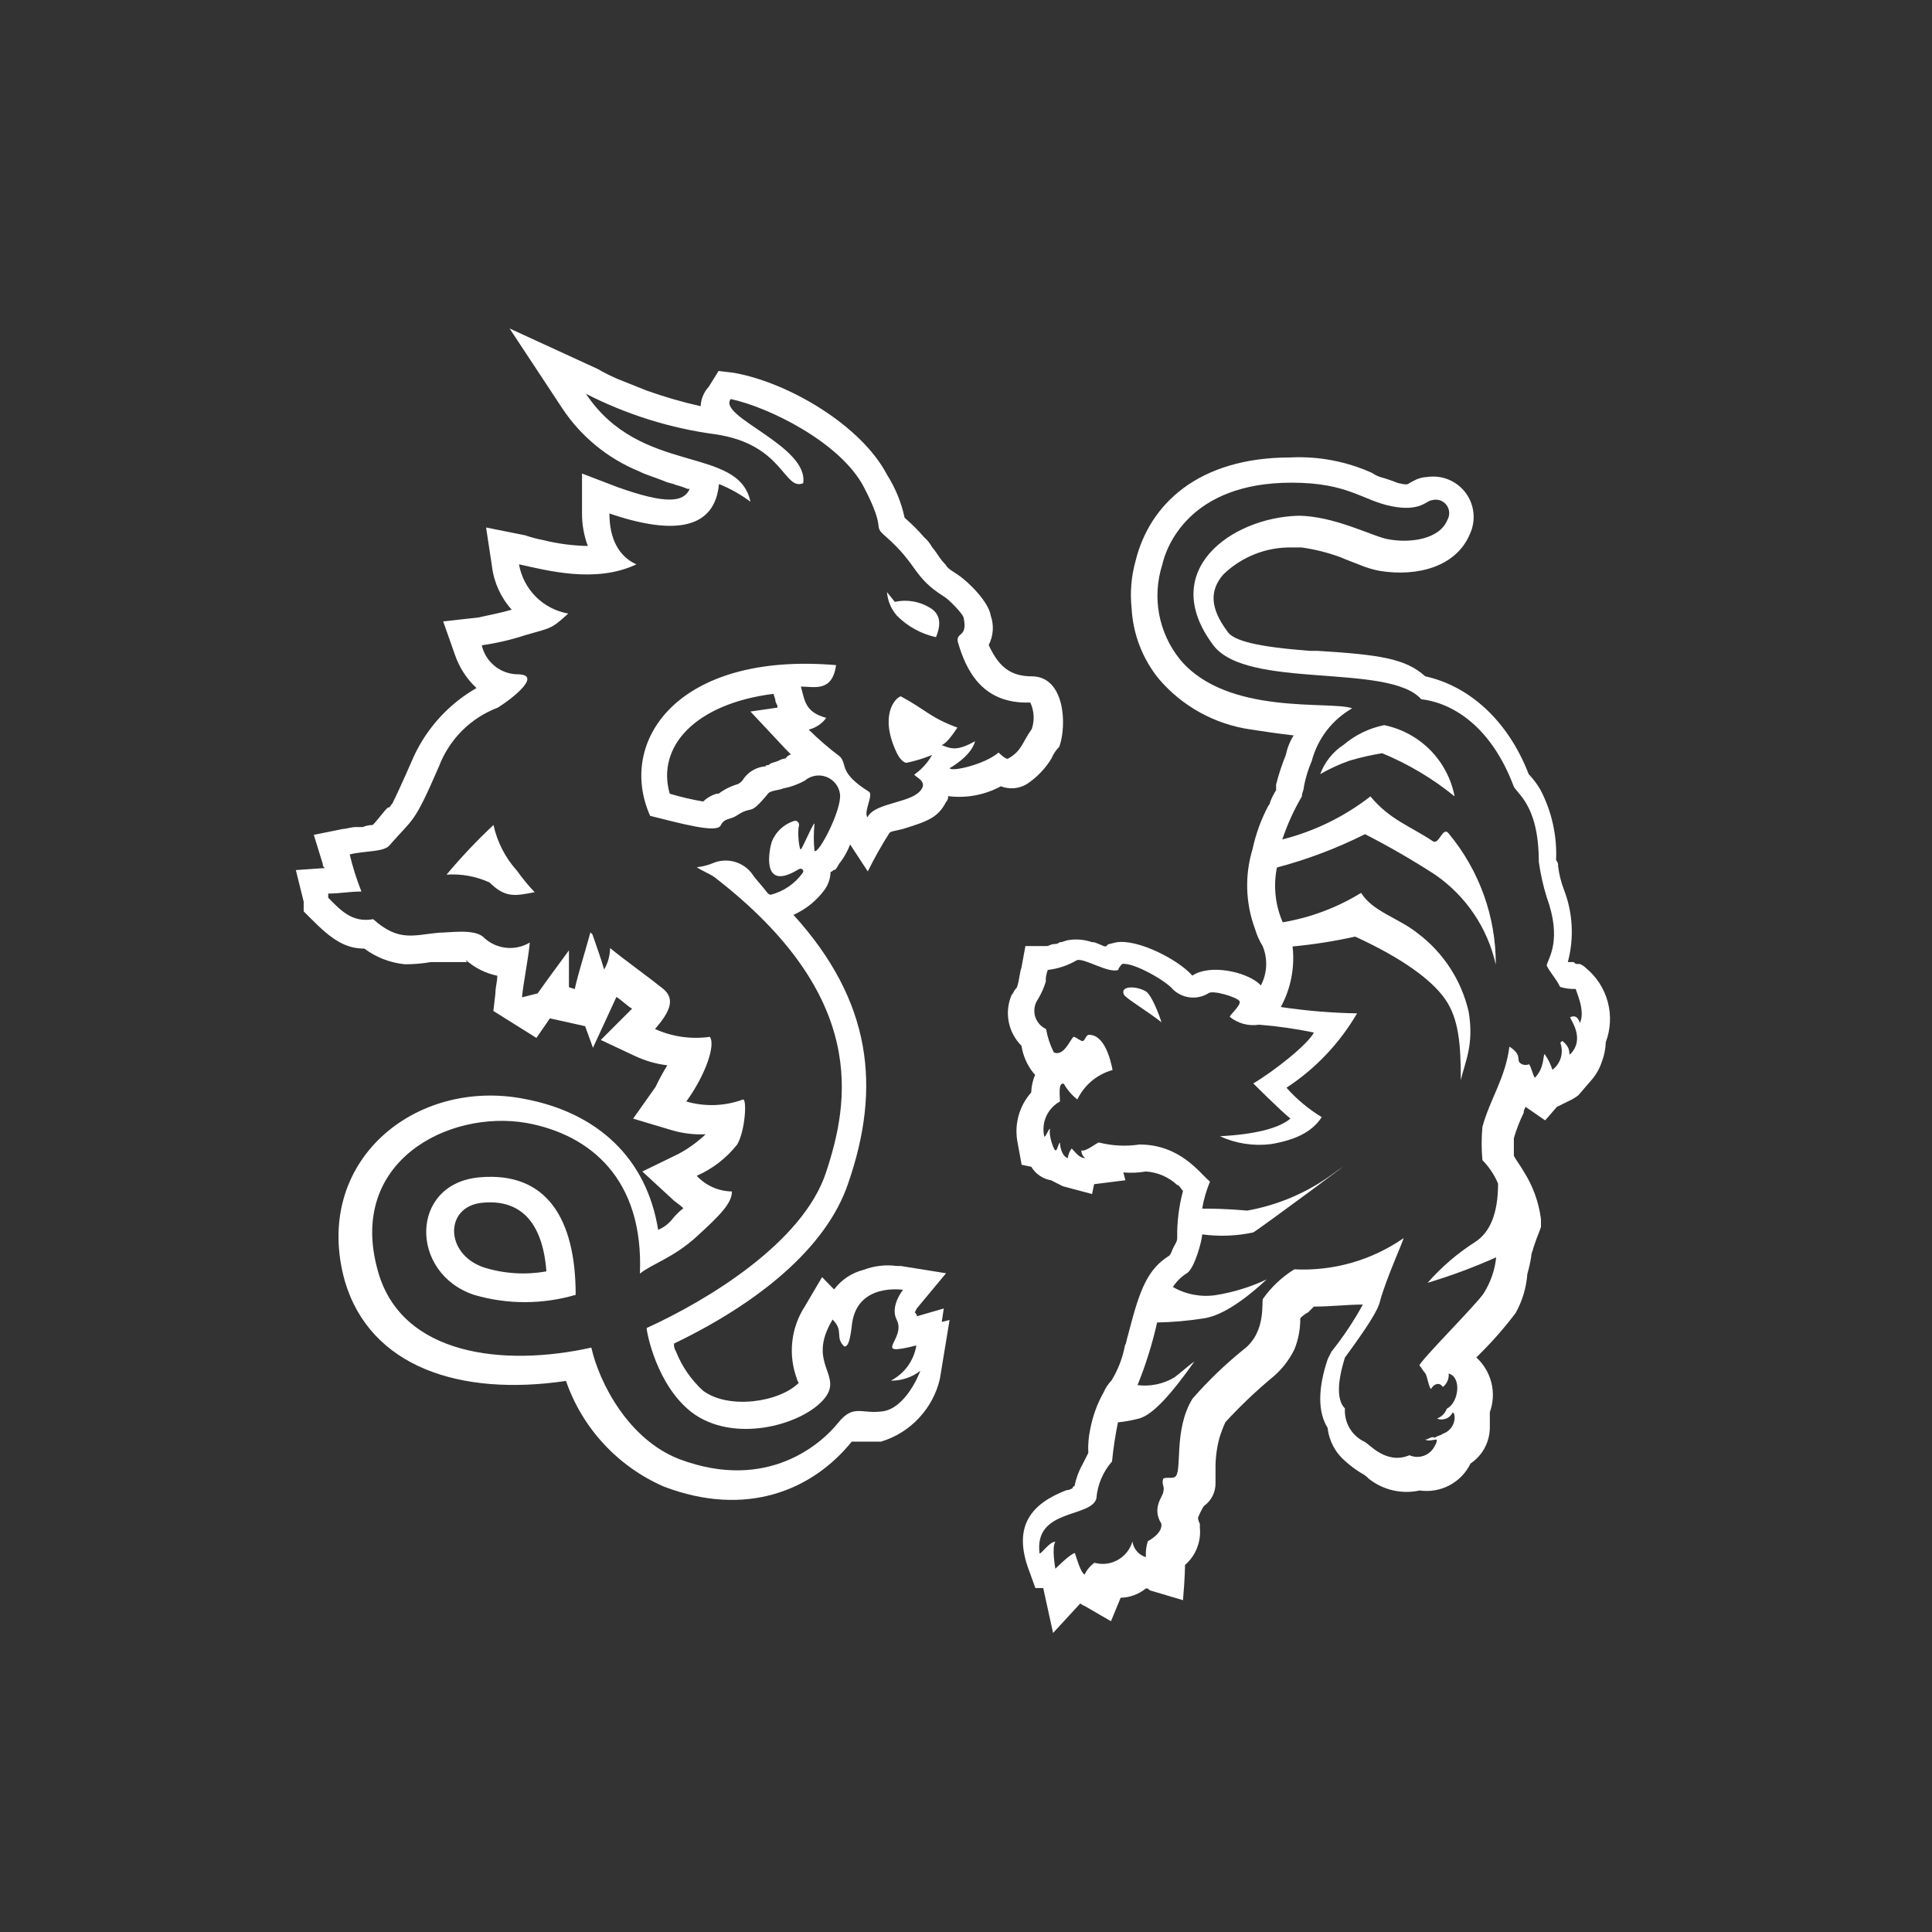
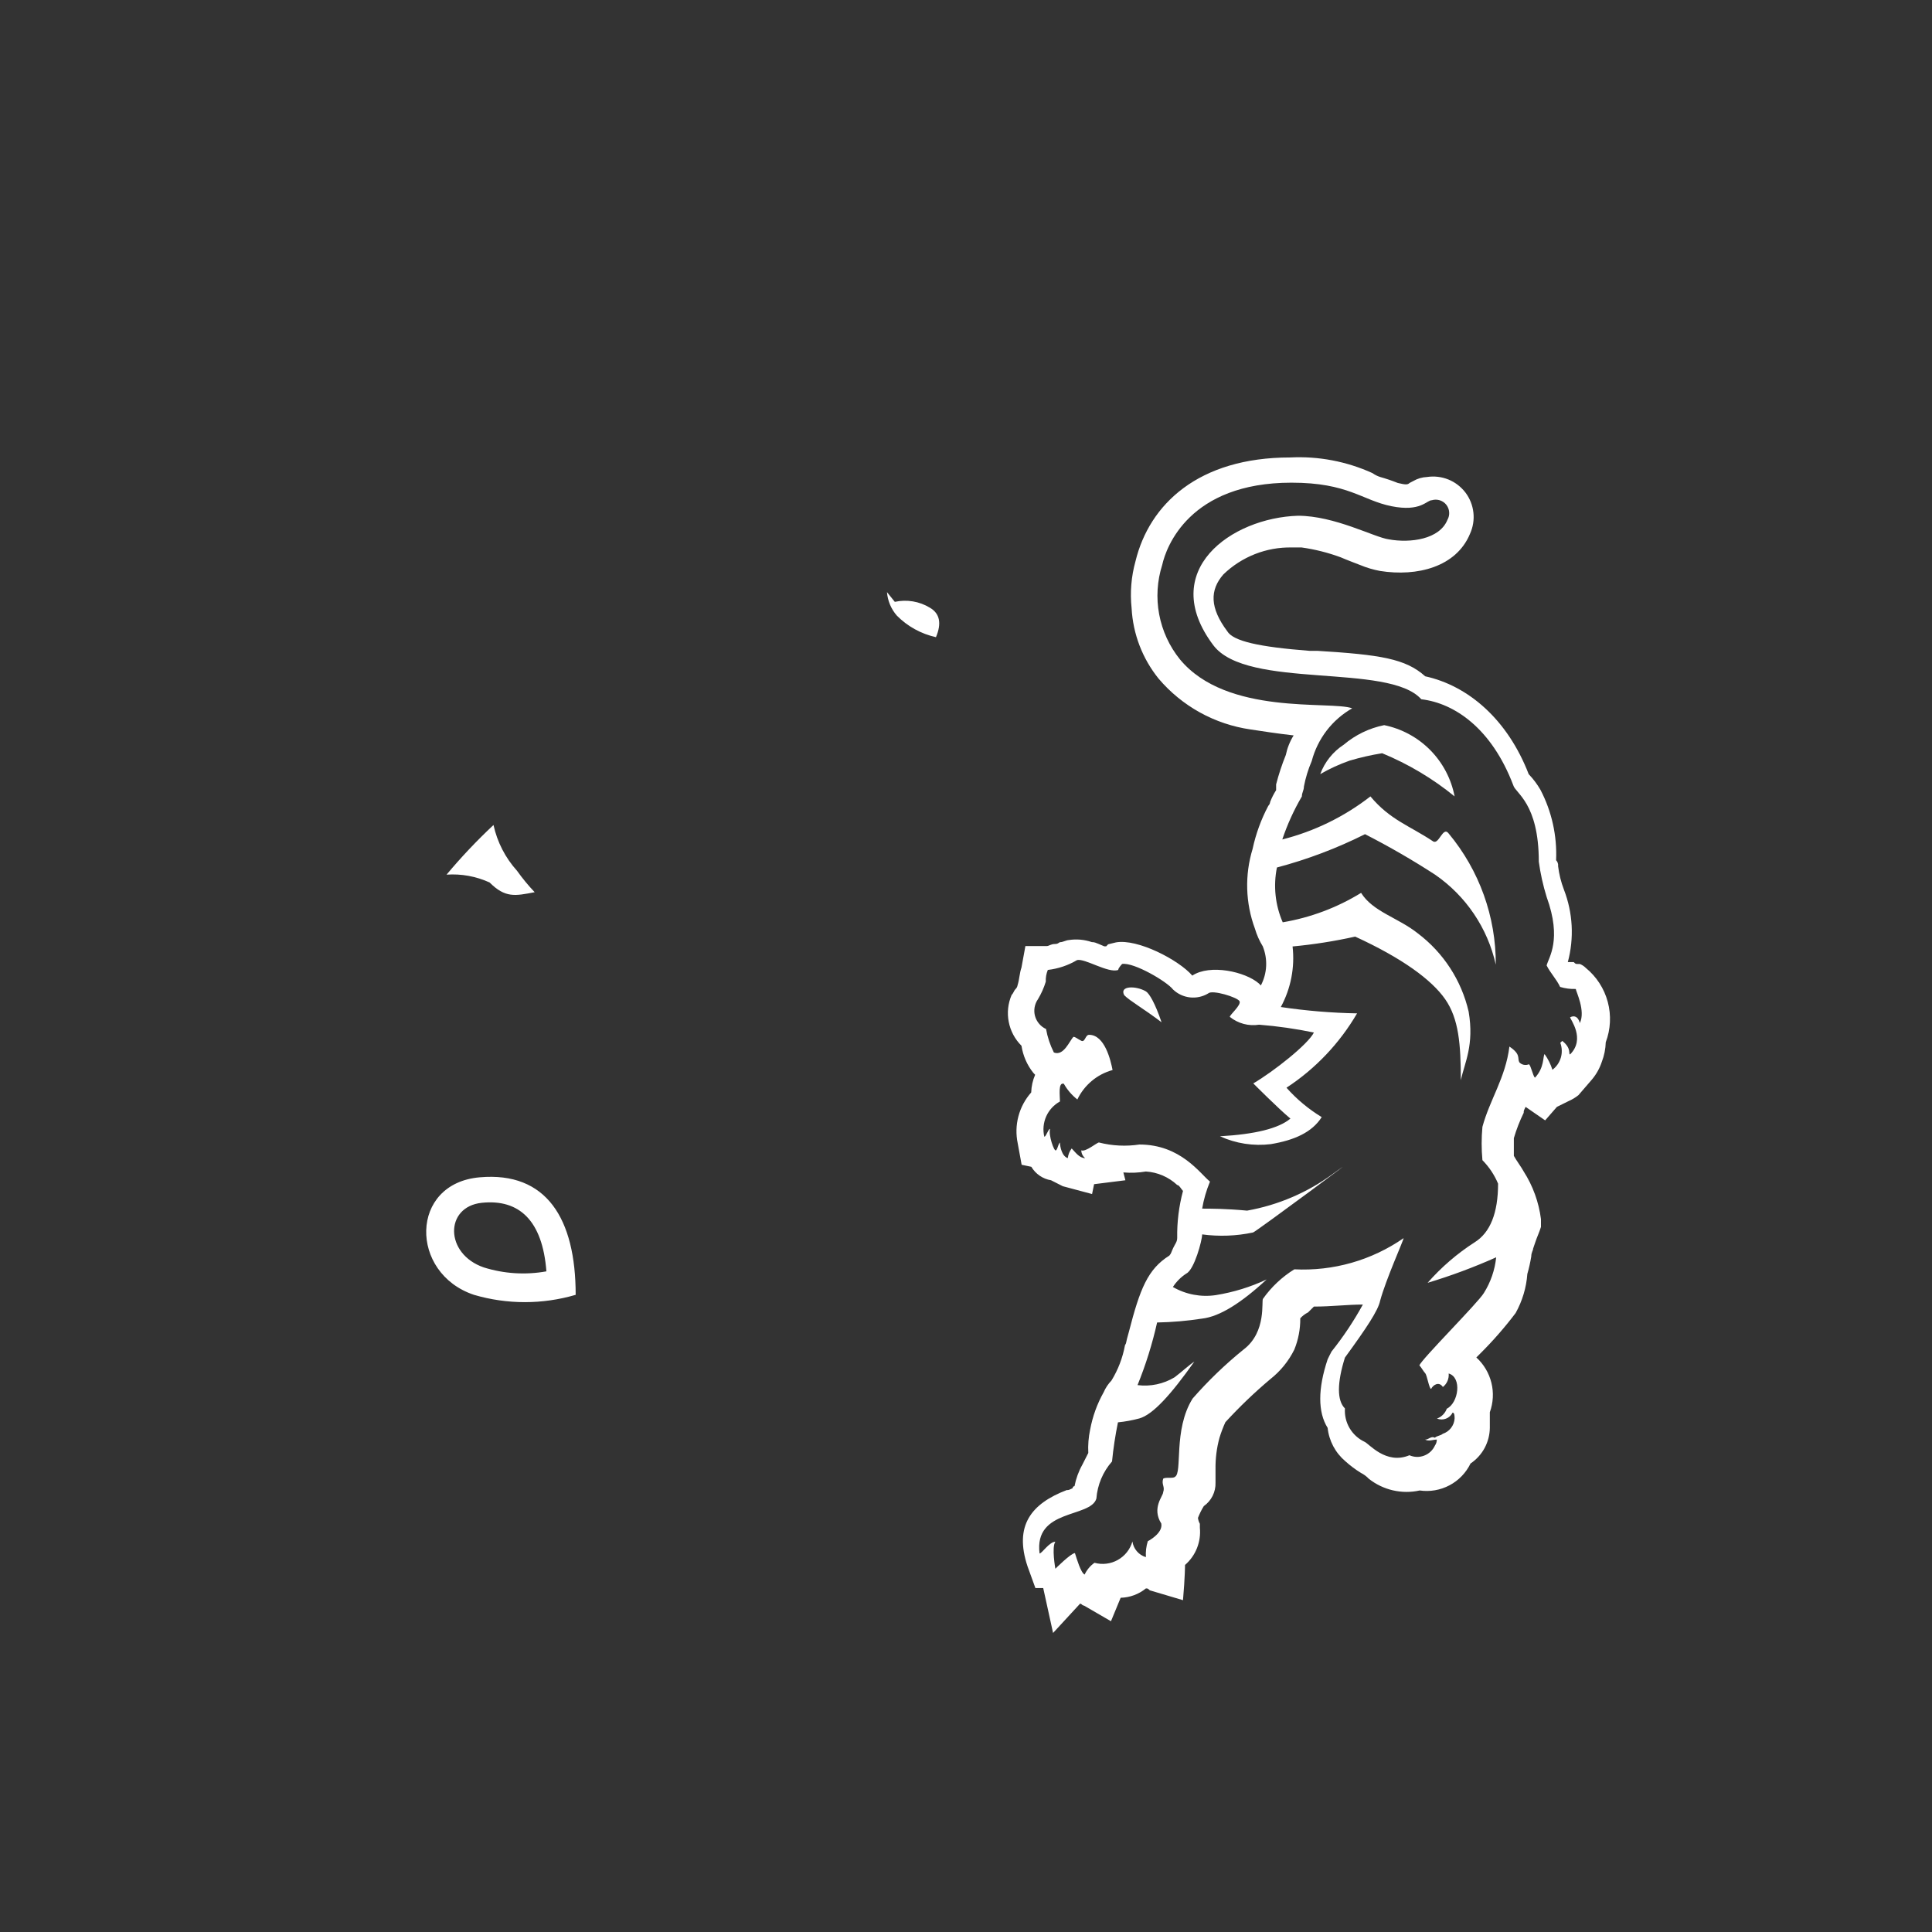
<svg xmlns="http://www.w3.org/2000/svg" width="60" height="60" viewBox="0 0 60 60" fill="none">
  <rect x="0" y="0" width="60" height="60" fill="#333333" stroke="none" />
  <path d="M35.587 30.788C35.281 30.608 34.749 30.608 34.916 30.91C35.101 31.094 35.524 31.329 36.073 31.748C35.872 31.153 35.691 30.851 35.587 30.788ZM42.987 22.52C42.523 22.613 42.091 22.823 41.73 23.128C41.395 23.346 41.139 23.667 41.001 24.041C41.291 23.873 41.597 23.733 41.914 23.622C42.245 23.524 42.583 23.447 42.924 23.392C43.736 23.727 44.494 24.178 45.174 24.733C45.07 24.189 44.806 23.688 44.417 23.294C44.027 22.9 43.53 22.631 42.987 22.52Z" fill="white" />
  <path d="M49.248 30.059C49.195 30.006 49.132 29.965 49.063 29.937H48.996C48.933 29.937 48.933 29.937 48.874 29.879H48.69C48.89 29.135 48.847 28.347 48.569 27.628C48.479 27.394 48.419 27.149 48.388 26.899C48.393 26.866 48.389 26.832 48.378 26.8C48.367 26.768 48.349 26.739 48.326 26.715C48.359 25.956 48.192 25.201 47.84 24.528C47.738 24.352 47.615 24.189 47.475 24.042C46.817 22.34 45.598 21.297 44.261 21.003C43.653 20.455 42.865 20.333 40.909 20.212H40.666C39.086 20.09 38.298 19.91 38.114 19.604C37.569 18.875 37.569 18.326 37.992 17.84C38.274 17.567 38.608 17.352 38.973 17.208C39.338 17.064 39.728 16.994 40.121 17.002H40.423C40.837 17.06 41.245 17.163 41.638 17.308C41.764 17.366 42.25 17.551 42.25 17.551C42.445 17.632 42.649 17.692 42.857 17.731C44.01 17.915 45.225 17.609 45.652 16.578C45.746 16.372 45.783 16.144 45.758 15.918C45.733 15.693 45.648 15.478 45.511 15.297C45.373 15.117 45.19 14.976 44.98 14.891C44.769 14.806 44.54 14.78 44.315 14.814C44.168 14.82 44.024 14.862 43.896 14.936L43.775 14.999C43.716 15.057 43.653 15.057 43.41 14.999C43.232 14.928 43.05 14.866 42.865 14.814C42.779 14.787 42.697 14.746 42.623 14.693C41.822 14.329 40.945 14.162 40.066 14.207C37.213 14.207 35.692 15.665 35.264 17.429C35.132 17.903 35.091 18.398 35.143 18.887C35.185 19.686 35.478 20.452 35.981 21.075C36.709 21.933 37.725 22.494 38.839 22.654C39.258 22.717 39.631 22.776 40.175 22.839C40.059 23.025 39.977 23.231 39.932 23.447C39.812 23.744 39.711 24.049 39.631 24.36V24.54C39.557 24.655 39.495 24.777 39.446 24.905C39.441 24.951 39.42 24.994 39.388 25.026C39.165 25.447 39.001 25.897 38.901 26.363C38.653 27.174 38.678 28.044 38.973 28.84C39.029 29.032 39.111 29.217 39.216 29.388C39.295 29.583 39.331 29.793 39.321 30.003C39.311 30.212 39.255 30.418 39.157 30.604L39.094 30.541C38.675 30.176 37.577 29.933 37.028 30.298C36.609 29.812 35.327 29.145 34.657 29.267L34.414 29.326L34.355 29.388H34.292C33.99 29.259 33.99 29.259 33.911 29.259C33.677 29.178 33.426 29.156 33.182 29.196C33.123 29.196 33.002 29.259 32.939 29.259C32.876 29.259 32.88 29.317 32.758 29.317C32.637 29.317 32.574 29.38 32.515 29.38H31.845L31.723 30.046C31.66 30.231 31.66 30.411 31.602 30.595C31.595 30.642 31.573 30.684 31.539 30.717C31.48 30.776 31.48 30.838 31.418 30.897C31.304 31.161 31.272 31.452 31.327 31.734C31.381 32.016 31.52 32.275 31.723 32.477C31.77 32.783 31.895 33.072 32.088 33.315L32.147 33.378C32.072 33.551 32.031 33.738 32.025 33.927C31.837 34.139 31.701 34.392 31.628 34.667C31.555 34.941 31.548 35.229 31.606 35.506L31.728 36.173L32.029 36.236C32.094 36.346 32.183 36.441 32.289 36.513C32.394 36.585 32.515 36.634 32.641 36.654L33.006 36.839L33.915 37.082L33.978 36.776L34.95 36.654L34.887 36.411C35.121 36.431 35.356 36.421 35.587 36.382C35.95 36.405 36.293 36.553 36.559 36.801C36.618 36.801 36.681 36.923 36.739 36.986C36.612 37.461 36.551 37.952 36.559 38.444C36.559 38.565 36.496 38.628 36.438 38.75C36.379 38.871 36.375 38.93 36.316 38.993C35.646 39.412 35.403 40.024 35.059 41.36C34.937 41.779 35 41.666 34.937 41.779C34.866 42.167 34.724 42.537 34.518 42.873C34.416 42.979 34.334 43.102 34.275 43.238C34.073 43.597 33.932 43.988 33.856 44.394C33.805 44.634 33.785 44.879 33.798 45.123L33.613 45.488C33.497 45.695 33.415 45.92 33.37 46.154C33.362 46.154 33.354 46.156 33.347 46.159C33.339 46.162 33.333 46.167 33.327 46.173C33.322 46.179 33.317 46.186 33.315 46.193C33.312 46.201 33.311 46.209 33.312 46.217C33.19 46.276 33.19 46.276 33.127 46.276C32.033 46.695 31.485 47.373 31.912 48.647L32.155 49.318H32.398L32.704 50.713L33.542 49.804C33.601 49.804 33.601 49.862 33.663 49.862L34.502 50.349L34.803 49.62C35.089 49.613 35.365 49.511 35.587 49.33C35.646 49.33 35.646 49.33 35.708 49.389L36.739 49.695C36.802 48.966 36.802 48.601 36.802 48.601C36.966 48.459 37.093 48.28 37.173 48.079C37.253 47.878 37.284 47.66 37.263 47.445V47.323C37.231 47.266 37.211 47.204 37.204 47.139C37.253 47.012 37.313 46.89 37.385 46.774C37.501 46.692 37.595 46.583 37.659 46.456C37.722 46.328 37.754 46.187 37.749 46.045V45.626C37.744 45.298 37.785 44.971 37.871 44.654C37.922 44.488 37.983 44.326 38.055 44.168C38.491 43.693 38.957 43.246 39.45 42.831C39.764 42.584 40.019 42.271 40.196 41.913C40.322 41.605 40.384 41.274 40.381 40.941C40.449 40.865 40.532 40.803 40.624 40.757L40.804 40.577C41.353 40.577 41.839 40.514 42.325 40.514C42.043 41.027 41.718 41.515 41.353 41.972L41.29 42.094L41.231 42.215C40.925 43.129 40.925 43.858 41.231 44.344C41.274 44.747 41.471 45.117 41.78 45.379C41.931 45.515 42.093 45.637 42.266 45.743C42.357 45.789 42.44 45.85 42.509 45.924C42.729 46.098 42.985 46.221 43.258 46.284C43.531 46.347 43.815 46.349 44.089 46.288C44.407 46.334 44.732 46.278 45.016 46.127C45.3 45.977 45.529 45.739 45.669 45.45C45.851 45.328 46.001 45.163 46.105 44.971C46.209 44.778 46.265 44.563 46.268 44.344V43.858C46.374 43.565 46.392 43.246 46.317 42.944C46.242 42.641 46.08 42.367 45.849 42.157L45.971 42.035C46.366 41.642 46.733 41.222 47.069 40.778C47.277 40.404 47.402 39.989 47.433 39.563C47.485 39.384 47.525 39.202 47.555 39.018C47.555 38.896 47.613 38.834 47.613 38.775L47.676 38.59C47.735 38.41 47.798 38.289 47.856 38.104V37.861C47.789 37.335 47.606 36.829 47.32 36.382C47.257 36.261 47.077 36.018 47.014 35.896V35.347C47.093 35.076 47.196 34.813 47.32 34.559C47.32 34.496 47.32 34.496 47.379 34.375L47.986 34.794L48.351 34.375L48.715 34.195C48.825 34.147 48.928 34.085 49.021 34.01L49.44 33.524C49.576 33.362 49.68 33.176 49.746 32.975C49.821 32.781 49.862 32.576 49.868 32.368C50.02 31.966 50.041 31.528 49.93 31.113C49.819 30.699 49.58 30.33 49.248 30.059ZM49.063 31.773C49.063 31.773 49.004 31.471 48.761 31.593C48.761 31.651 49.248 32.259 48.761 32.745C48.699 32.745 48.82 32.565 48.518 32.326L48.456 32.385C48.511 32.532 48.518 32.693 48.474 32.844C48.43 32.995 48.339 33.128 48.212 33.223C48.157 33.049 48.075 32.885 47.969 32.736C47.911 32.799 47.969 33.156 47.668 33.47C47.605 33.407 47.546 33.101 47.483 33.051C47.433 33.073 47.377 33.079 47.322 33.068C47.268 33.057 47.219 33.029 47.182 32.988C47.119 32.866 47.24 32.745 46.876 32.502C46.754 33.478 46.268 34.145 46.038 34.995C46.006 35.339 46.006 35.686 46.038 36.03C46.245 36.24 46.41 36.487 46.524 36.759C46.524 37.669 46.281 38.28 45.795 38.582C45.252 38.931 44.761 39.354 44.336 39.839C45.062 39.621 45.773 39.356 46.465 39.047C46.425 39.44 46.294 39.819 46.084 40.154C45.904 40.459 44.139 42.219 44.081 42.404C44.139 42.462 44.202 42.584 44.261 42.647C44.32 42.71 44.383 43.133 44.445 43.133C44.504 43.011 44.688 42.89 44.81 43.074C44.873 43.025 44.922 42.961 44.953 42.888C44.985 42.814 44.997 42.734 44.99 42.655C45.409 42.777 45.296 43.569 44.931 43.749C44.906 43.819 44.865 43.883 44.812 43.936C44.76 43.989 44.696 44.029 44.626 44.055C44.715 44.091 44.815 44.092 44.905 44.058C44.995 44.024 45.069 43.957 45.112 43.87C45.174 43.87 45.174 43.992 45.174 44.055C45.167 44.161 45.128 44.264 45.062 44.348C44.997 44.432 44.907 44.495 44.806 44.528C44.743 44.587 44.621 44.587 44.563 44.65C44.441 44.587 44.378 44.708 44.257 44.708C44.378 44.771 44.5 44.708 44.621 44.708C44.622 44.775 44.601 44.839 44.563 44.893C44.497 45.037 44.377 45.15 44.228 45.206C44.08 45.263 43.916 45.258 43.771 45.194C43.041 45.5 42.514 44.83 42.375 44.775C42.182 44.684 42.021 44.536 41.912 44.351C41.804 44.167 41.754 43.954 41.768 43.74C41.52 43.497 41.52 42.953 41.768 42.161C42.434 41.247 42.798 40.702 42.861 40.397C43.041 39.73 43.59 38.515 43.59 38.452C42.597 39.141 41.404 39.481 40.196 39.42C39.814 39.657 39.484 39.967 39.224 40.334C39.166 40.392 39.346 41.364 38.617 41.913C38.047 42.374 37.519 42.883 37.037 43.434C36.429 44.407 36.731 45.743 36.488 45.865C36.429 45.924 36.186 45.865 36.123 45.924C36.065 46.108 36.186 46.167 36.123 46.343C36.123 46.464 35.759 46.829 36.065 47.315C36.123 47.621 35.646 47.864 35.646 47.864C35.596 48.024 35.576 48.191 35.587 48.358C35.478 48.326 35.38 48.263 35.306 48.176C35.232 48.09 35.184 47.985 35.168 47.872C35.099 48.115 34.936 48.321 34.715 48.445C34.495 48.569 34.234 48.601 33.99 48.534C33.858 48.627 33.753 48.753 33.684 48.899C33.563 48.84 33.441 48.413 33.383 48.233C33.261 48.233 32.775 48.719 32.775 48.719C32.775 48.719 32.654 48.048 32.775 47.88C32.591 47.88 32.356 48.245 32.285 48.245C32.105 46.846 33.869 47.147 34.049 46.54C34.082 46.113 34.252 45.708 34.535 45.387C34.575 44.979 34.637 44.574 34.719 44.172C34.944 44.15 35.167 44.109 35.386 44.05C35.805 43.929 36.358 43.321 37.091 42.286C36.907 42.408 36.722 42.588 36.479 42.772C36.134 42.981 35.728 43.067 35.327 43.016C35.583 42.385 35.786 41.735 35.935 41.071C36.403 41.062 36.871 41.022 37.334 40.95C37.879 40.887 38.55 40.464 39.337 39.734C38.836 39.97 38.304 40.133 37.758 40.221C37.298 40.29 36.828 40.201 36.425 39.969C36.534 39.801 36.676 39.659 36.844 39.55C37.091 39.428 37.334 38.519 37.334 38.335C37.86 38.406 38.395 38.386 38.914 38.276C38.973 38.276 42.744 35.477 41.403 36.449C40.612 37.032 39.697 37.425 38.73 37.597C38.063 37.535 37.577 37.535 37.334 37.535C37.383 37.247 37.465 36.966 37.577 36.696C37.263 36.441 36.664 35.544 35.386 35.544C34.967 35.607 34.539 35.586 34.129 35.481C34.066 35.481 33.71 35.787 33.58 35.724C33.581 35.771 33.592 35.817 33.613 35.859C33.634 35.901 33.664 35.938 33.701 35.967C33.521 35.967 33.4 35.787 33.282 35.666C33.215 35.754 33.173 35.858 33.161 35.967C32.976 35.909 32.918 35.603 32.918 35.481C32.855 35.544 32.855 35.666 32.796 35.724C32.737 35.783 32.553 35.238 32.612 35.058C32.553 35.058 32.49 35.301 32.432 35.301C32.382 35.091 32.403 34.87 32.49 34.672C32.578 34.475 32.728 34.312 32.918 34.207C32.918 34.023 32.855 33.6 33.039 33.658C33.145 33.846 33.288 34.012 33.458 34.145C33.565 33.923 33.717 33.727 33.906 33.569C34.094 33.411 34.315 33.296 34.552 33.231C34.493 32.929 34.309 32.137 33.823 32.137C33.701 32.137 33.701 32.38 33.58 32.322C33.458 32.263 33.4 32.2 33.337 32.2C33.215 32.322 33.035 32.808 32.729 32.686C32.613 32.456 32.531 32.211 32.486 31.957C32.403 31.919 32.329 31.863 32.27 31.793C32.211 31.723 32.167 31.641 32.143 31.553C32.119 31.465 32.115 31.372 32.131 31.282C32.147 31.192 32.182 31.106 32.235 31.031C32.338 30.86 32.42 30.677 32.478 30.486C32.472 30.362 32.494 30.237 32.541 30.122C32.862 30.085 33.172 29.981 33.45 29.816C33.693 29.757 34.422 30.235 34.728 30.122C34.728 30.059 34.849 29.937 34.849 29.937C35.214 29.879 36.245 30.486 36.429 30.729C36.573 30.867 36.758 30.953 36.955 30.975C37.153 30.997 37.352 30.954 37.523 30.851C37.644 30.729 38.436 30.972 38.495 31.094C38.554 31.215 38.193 31.513 38.193 31.58C38.319 31.682 38.466 31.756 38.622 31.798C38.779 31.84 38.943 31.848 39.103 31.823C39.674 31.868 40.242 31.95 40.804 32.066C40.624 32.431 39.547 33.281 38.922 33.646C38.922 33.646 39.71 34.438 40.075 34.739C39.71 35.045 38.981 35.226 37.887 35.288C38.381 35.514 38.928 35.598 39.467 35.532C40.196 35.41 40.745 35.167 41.047 34.693C40.639 34.445 40.27 34.138 39.953 33.78C40.853 33.191 41.603 32.4 42.145 31.471C41.352 31.457 40.561 31.391 39.777 31.274C40.089 30.699 40.216 30.042 40.142 29.393C40.796 29.332 41.445 29.23 42.086 29.087C43.544 29.757 44.458 30.424 44.881 31.031C45.304 31.639 45.367 32.431 45.367 33.545C45.489 32.996 45.786 32.452 45.61 31.417C45.386 30.446 44.826 29.586 44.031 28.986C43.423 28.5 42.635 28.316 42.27 27.729C41.525 28.187 40.699 28.497 39.836 28.643C39.603 28.107 39.54 27.514 39.656 26.941C40.601 26.691 41.518 26.344 42.392 25.906C43.138 26.288 43.864 26.707 44.567 27.163C45.526 27.823 46.2 28.822 46.453 29.958C46.46 28.471 45.942 27.029 44.99 25.885C44.81 25.642 44.688 26.25 44.504 26.128C43.775 25.642 43.167 25.462 42.56 24.733C41.75 25.363 40.818 25.818 39.823 26.07C39.979 25.604 40.183 25.156 40.431 24.733C40.431 24.611 40.494 24.549 40.494 24.427C40.546 24.155 40.627 23.89 40.737 23.635C40.827 23.292 40.985 22.971 41.2 22.689C41.416 22.408 41.686 22.173 41.994 21.997C41.324 21.754 38.101 22.24 36.643 20.476C36.316 20.07 36.095 19.59 35.999 19.078C35.903 18.566 35.936 18.038 36.094 17.542C36.215 16.993 36.932 14.99 40.108 14.99C41.872 14.99 42.296 15.535 43.209 15.72C44.123 15.904 44.303 15.535 44.466 15.535C44.546 15.511 44.632 15.511 44.712 15.536C44.792 15.561 44.863 15.609 44.915 15.674C44.967 15.74 44.999 15.819 45.005 15.903C45.012 15.986 44.994 16.07 44.952 16.143C44.709 16.75 43.8 16.872 43.13 16.75C42.681 16.688 41.453 16.017 40.309 16.017C38.244 16.08 35.935 17.718 37.682 20.04C38.73 21.427 43.13 20.576 44.139 21.716C45.174 21.837 46.327 22.625 46.997 24.389C47.06 24.632 47.789 24.938 47.789 26.761C47.84 27.132 47.921 27.497 48.032 27.855C48.518 29.192 48.091 29.74 48.032 29.983C48.154 30.227 48.334 30.402 48.451 30.65C48.609 30.698 48.773 30.719 48.937 30.713C48.942 30.788 49.248 31.396 49.063 31.773ZM15.326 25.621C14.809 26.105 14.322 26.62 13.868 27.163C14.327 27.131 14.787 27.215 15.205 27.406C15.691 27.892 15.997 27.825 16.605 27.708C16.406 27.499 16.223 27.276 16.056 27.042C15.693 26.64 15.442 26.15 15.326 25.621ZM14.903 36.562C12.712 36.747 12.712 39.542 14.719 40.212C15.75 40.515 16.847 40.515 17.878 40.212C17.878 37.84 16.969 36.382 14.903 36.562ZM15.025 39.361C13.805 38.943 13.805 37.476 14.962 37.354C16.119 37.233 16.848 37.899 16.969 39.483C16.321 39.6 15.654 39.558 15.025 39.361ZM28.882 18.875C28.555 18.675 28.163 18.609 27.789 18.691L27.546 18.389C27.567 18.658 27.674 18.914 27.852 19.118C28.184 19.454 28.606 19.686 29.067 19.788C29.247 19.361 29.188 19.055 28.882 18.875Z" fill="white" />
-   <path d="M32.042 21.004C31.375 21.004 31.011 20.698 30.705 20.032C30.777 19.892 30.82 19.738 30.831 19.581C30.842 19.424 30.82 19.267 30.768 19.118C30.705 18.699 30.097 18.083 29.733 17.84C29.553 17.718 29.431 17.66 29.368 17.538C29.276 17.445 29.195 17.343 29.125 17.232C29.069 17.148 29.009 17.067 28.945 16.989C28.883 16.875 28.8 16.773 28.702 16.688C28.515 16.47 28.312 16.267 28.094 16.08C27.992 15.604 27.806 15.15 27.545 14.739C26.753 13.222 24.507 11.886 22.802 11.58L22.316 11.521L22.014 12.007C21.86 12.173 21.77 12.388 21.759 12.615C21.19 12.487 20.631 12.325 20.082 12.129L19.169 11.764C18.961 11.674 18.758 11.572 18.561 11.458L15.825 10.201L17.468 12.69C18.047 13.56 18.873 14.237 19.839 14.634C20.082 14.756 20.326 14.819 20.627 14.94C20.749 15.003 20.87 15.003 20.992 15.062C21.116 15.093 21.238 15.134 21.356 15.183H21.419C21.235 15.602 20.69 15.669 19.169 15.125L18.075 14.706V15.921C18.071 16.274 18.132 16.625 18.255 16.956C17.785 16.947 17.317 16.885 16.86 16.771C16.674 16.736 16.49 16.687 16.311 16.625L15.096 16.382L15.28 17.597C15.342 18.095 15.556 18.562 15.892 18.934C15.473 19.055 15.1 19.118 14.857 19.177L13.763 19.298L14.128 20.333C14.263 20.728 14.493 21.084 14.798 21.368C13.944 21.857 13.264 22.6 12.85 23.493C12.485 24.331 12.305 24.712 12.184 24.955C12.121 25.014 12.121 25.077 12.062 25.077C12.003 25.077 11.756 25.441 11.576 25.621C11.471 25.622 11.367 25.643 11.27 25.684H11.073C10.889 25.684 10.767 25.743 10.654 25.743L9.745 25.927L10.026 26.837C10.026 26.899 10.026 26.899 10.088 26.958L9.188 27.021L9.431 28.002V28.303L9.615 28.488L9.674 28.546C10.281 29.158 10.709 29.46 11.316 29.46C11.683 29.733 12.118 29.901 12.573 29.946C12.843 29.947 13.112 29.925 13.378 29.879H14.534C14.518 29.879 14.502 29.872 14.49 29.86C14.478 29.849 14.472 29.833 14.472 29.816C14.747 30.061 15.082 30.228 15.444 30.302C15.444 30.486 15.385 30.667 15.385 30.851L15.322 31.396L16.659 32.234L17.078 31.626L18.172 31.869L18.415 32.54L19.144 30.96C19.328 31.081 19.508 31.262 19.63 31.325L19.45 31.505L18.658 32.297L19.693 32.783C20.018 32.939 20.366 33.041 20.724 33.084C20.59 33.301 20.468 33.525 20.359 33.755L19.663 34.74L20.879 35.104C21.215 35.201 21.564 35.242 21.914 35.226C21.663 35.465 21.381 35.67 21.076 35.833L19.948 36.382L20.858 37.22C20.979 37.342 21.101 37.401 21.222 37.522C21.086 37.628 20.964 37.751 20.858 37.887C20.745 38.021 20.601 38.126 20.439 38.193C20.082 35.963 18.549 34.559 16.311 34.132C12.896 33.449 9.674 36.076 10.709 39.785C11.496 42.458 14.296 43.372 17.577 42.886C17.829 43.613 18.229 44.28 18.752 44.844C19.275 45.409 19.909 45.859 20.615 46.167C23.171 47.139 25.224 46.288 26.452 44.771H27.361C27.809 44.636 28.214 44.385 28.534 44.043C28.855 43.702 29.081 43.283 29.188 42.827L29.49 40.992L29.247 41.054L29.31 40.636L28.471 40.879C28.471 40.82 28.471 40.82 28.409 40.757L28.471 40.636L29.381 39.542L27.973 39.316H27.851C27.502 39.27 27.146 39.311 26.816 39.437C26.451 39.529 26.129 39.744 25.903 40.045L25.53 39.663L24.994 40.573C24.78 40.903 24.647 41.278 24.605 41.669C24.562 42.06 24.612 42.455 24.75 42.823C24.757 42.868 24.777 42.911 24.809 42.944C24.201 43.552 22.622 43.782 21.83 43.187C21.462 42.849 21.175 42.433 20.992 41.968C20.945 41.896 20.924 41.81 20.933 41.725C23.548 40.468 25.672 38.75 26.343 36.743C27.374 33.763 27.072 31.09 24.642 28.412C25.029 28.239 25.364 27.968 25.614 27.624C25.727 27.464 25.79 27.272 25.794 27.076C25.857 27.076 25.857 27.017 25.915 27.017C25.974 27.017 26.037 26.832 26.1 26.774C26.226 26.606 26.328 26.421 26.401 26.225L26.95 27.063C27.153 26.651 27.378 26.251 27.625 25.864C27.688 25.806 27.809 25.806 28.044 25.743C28.836 25.5 29.138 25.378 29.381 24.905C29.404 24.882 29.423 24.854 29.433 24.822C29.444 24.791 29.448 24.758 29.444 24.725C30.008 24.797 30.581 24.69 31.082 24.419C31.21 24.468 31.348 24.489 31.485 24.479C31.622 24.468 31.755 24.428 31.874 24.36C32.191 24.154 32.458 23.879 32.654 23.556C32.711 23.42 32.793 23.296 32.897 23.191C33.14 22.521 33.072 21.004 32.042 21.004ZM32.042 22.642C31.74 23.061 31.74 23.312 31.313 23.556C31.254 23.614 31.011 23.371 31.011 23.371C30.592 23.736 29.553 23.979 29.49 23.857C29.49 23.857 30.16 23.493 30.282 23.019C29.733 23.325 29.553 23.262 29.247 23.141C29.368 23.082 29.49 22.961 29.733 22.596C28.895 22.29 28.761 22.047 27.973 21.624C27.788 21.683 27.302 22.231 27.851 23.384C27.973 23.627 28.094 23.69 28.153 23.69C28.424 23.633 28.689 23.552 28.945 23.447C28.81 23.688 28.622 23.895 28.396 24.054C28.396 24.113 28.761 24.239 28.639 24.473C28.396 24.959 27.181 24.892 26.938 25.383C26.816 25.202 27.118 24.716 26.997 24.595C26.024 23.983 26.33 23.757 26.087 23.497C25.744 23.24 25.419 22.96 25.115 22.659C25.334 22.606 25.527 22.477 25.66 22.294C24.994 22.114 24.994 21.75 24.872 21.322C25.291 21.322 25.844 21.506 25.966 20.656C21.042 20.237 19.156 23.023 20.191 25.337C21.163 25.579 22.257 25.881 22.379 25.638C22.5 25.395 22.68 25.458 22.865 25.337C23.414 24.972 23.229 25.395 23.837 24.666C23.9 24.544 24.201 24.544 24.323 24.486C24.558 24.441 24.784 24.359 24.994 24.243C25.085 24.165 25.195 24.113 25.313 24.093C25.431 24.072 25.553 24.084 25.665 24.127C25.777 24.17 25.875 24.242 25.95 24.336C26.024 24.43 26.072 24.543 26.087 24.662C26.146 25.148 25.417 26.547 25.295 26.426C25.266 26.147 25.266 25.866 25.295 25.588C25.295 25.466 24.931 26.317 24.876 26.376C24.822 26.434 24.755 25.831 24.813 25.647C24.818 25.628 24.818 25.609 24.814 25.59C24.81 25.571 24.802 25.554 24.79 25.538C24.779 25.523 24.764 25.511 24.747 25.502C24.73 25.493 24.711 25.488 24.692 25.487C24.526 25.534 24.374 25.619 24.247 25.736C24.121 25.852 24.023 25.997 23.963 26.158C23.904 26.338 23.598 27.738 24.801 26.996C24.922 26.933 24.985 27.055 24.922 27.117C24.684 27.444 24.341 27.679 23.95 27.784C23.892 27.784 23.892 27.784 23.829 27.725C23.648 27.482 23.464 27.306 23.343 27.117C23.203 26.939 23.007 26.812 22.787 26.756C22.567 26.701 22.335 26.72 22.127 26.811C21.972 26.874 21.808 26.915 21.641 26.933C21.821 27.055 22.006 27.117 22.186 27.239C26.988 30.947 26.376 34.228 25.651 36.416C24.927 38.603 21.951 40.392 20.082 41.243C20.082 41.365 20.384 43.007 21.478 43.858C22.756 44.83 24.83 44.277 25.551 43.493C26.272 42.71 25.006 42.4 25.857 40.979C26.221 41.344 25.915 41.528 26.221 41.817C26.343 41.817 26.401 41.637 26.464 41.088C26.645 39.831 28.044 40.057 28.044 40.057C28.044 40.057 27.625 40.573 27.851 40.992C28.153 41.599 27.013 42.148 28.459 41.784C28.421 42.015 28.33 42.234 28.193 42.424C28.055 42.614 27.875 42.769 27.667 42.877C27.997 42.882 28.32 42.775 28.581 42.571C28.518 42.756 28.094 43.728 27.424 43.828C26.753 43.929 26.51 43.586 26.024 44.193C25.538 44.801 23.854 46.351 21.101 45.316C19.521 44.709 18.612 42.949 18.364 41.851C15.632 42.458 12.469 42.094 11.739 39.483C10.767 36.076 13.931 34.455 16.349 34.874C18.352 35.238 19.994 36.638 19.873 39.554C20.238 39.253 20.908 39.068 21.637 38.402C22.366 37.736 22.731 37.367 22.731 37.002C22.525 36.999 22.322 36.954 22.134 36.871C21.946 36.787 21.777 36.667 21.637 36.516C22.129 36.3 22.561 35.966 22.894 35.544C23.141 35.125 23.2 34.145 23.078 34.145C22.512 34.354 21.894 34.376 21.314 34.208C21.922 33.369 22.228 32.443 22.044 32.2C21.465 32.282 20.875 32.198 20.342 31.957C20.761 31.471 21.013 31.044 20.585 30.7C20.158 30.357 19.37 29.791 18.947 29.443C18.943 29.677 18.88 29.907 18.762 30.109C18.641 29.69 18.519 29.38 18.398 29.016L18.335 28.957C18.155 29.623 17.971 30.172 17.849 30.717L17.669 30.658V29.514C17.363 29.933 16.998 30.424 16.697 30.851L16.21 30.973C16.269 30.424 16.391 29.879 16.454 29.271C16.225 29.408 15.957 29.465 15.693 29.431C15.428 29.398 15.183 29.276 14.995 29.087C14.689 28.844 13.96 28.965 13.654 28.965C12.867 29.028 12.397 29.271 11.589 28.546C10.922 28.668 10.558 28.245 10.193 27.88V27.75C10.558 27.75 10.86 27.687 11.224 27.687C11.075 27.312 10.954 26.927 10.86 26.535C11.345 26.413 11.953 26.472 12.117 26.229C12.846 25.391 12.846 25.621 13.633 23.799C13.792 23.383 14.037 23.006 14.351 22.691C14.666 22.377 15.044 22.133 15.46 21.976C15.947 21.67 16.856 20.941 16.068 20.941C15.809 20.936 15.56 20.845 15.36 20.681C15.159 20.518 15.019 20.292 14.962 20.04C15.42 19.975 15.871 19.87 16.311 19.726C17.149 19.483 17.103 19.545 17.648 19.055C17.267 18.988 16.915 18.806 16.641 18.532C16.368 18.259 16.185 17.907 16.118 17.526C16.956 17.706 18.49 18.133 19.764 17.526C19.219 17.283 18.926 16.734 18.926 15.946C21.055 16.675 22.207 16.365 22.328 15.032C22.676 15.172 23.005 15.357 23.305 15.581C22.936 13.817 19.898 14.789 18.197 12.229C19.453 12.873 20.809 13.298 22.207 13.486C24.336 13.792 24.336 15.25 24.943 15.007C25.128 13.851 22.27 12.941 22.693 12.393C23.85 12.636 26.1 13.729 26.829 15.129C27.558 16.528 27.072 16.285 27.495 16.65C28.53 17.559 28.333 17.907 29.322 18.531C29.444 18.594 29.93 19.08 29.93 19.202C30.051 19.809 29.687 19.621 29.745 19.931C29.988 20.769 30.474 21.875 31.996 21.817C32.119 22.075 32.135 22.372 32.042 22.642ZM24.386 23.25L24.566 23.434C24.507 23.434 24.445 23.493 24.386 23.556C24.321 23.563 24.258 23.582 24.201 23.614C24.08 23.677 23.959 23.677 23.9 23.736C23.841 23.794 23.778 23.736 23.778 23.799C23.647 23.808 23.519 23.845 23.404 23.908C23.288 23.971 23.187 24.058 23.108 24.163C23.065 24.241 23.001 24.304 22.924 24.348C22.704 24.411 22.498 24.513 22.316 24.649H22.257C22.1 24.695 21.956 24.778 21.838 24.892C21.487 24.832 21.14 24.751 20.799 24.649C20.38 23.191 21.587 21.854 24.021 21.548L24.08 21.733C24.08 21.791 24.08 21.791 24.143 21.913V21.976L23.305 22.097L24.386 23.25Z" fill="white" />
</svg>